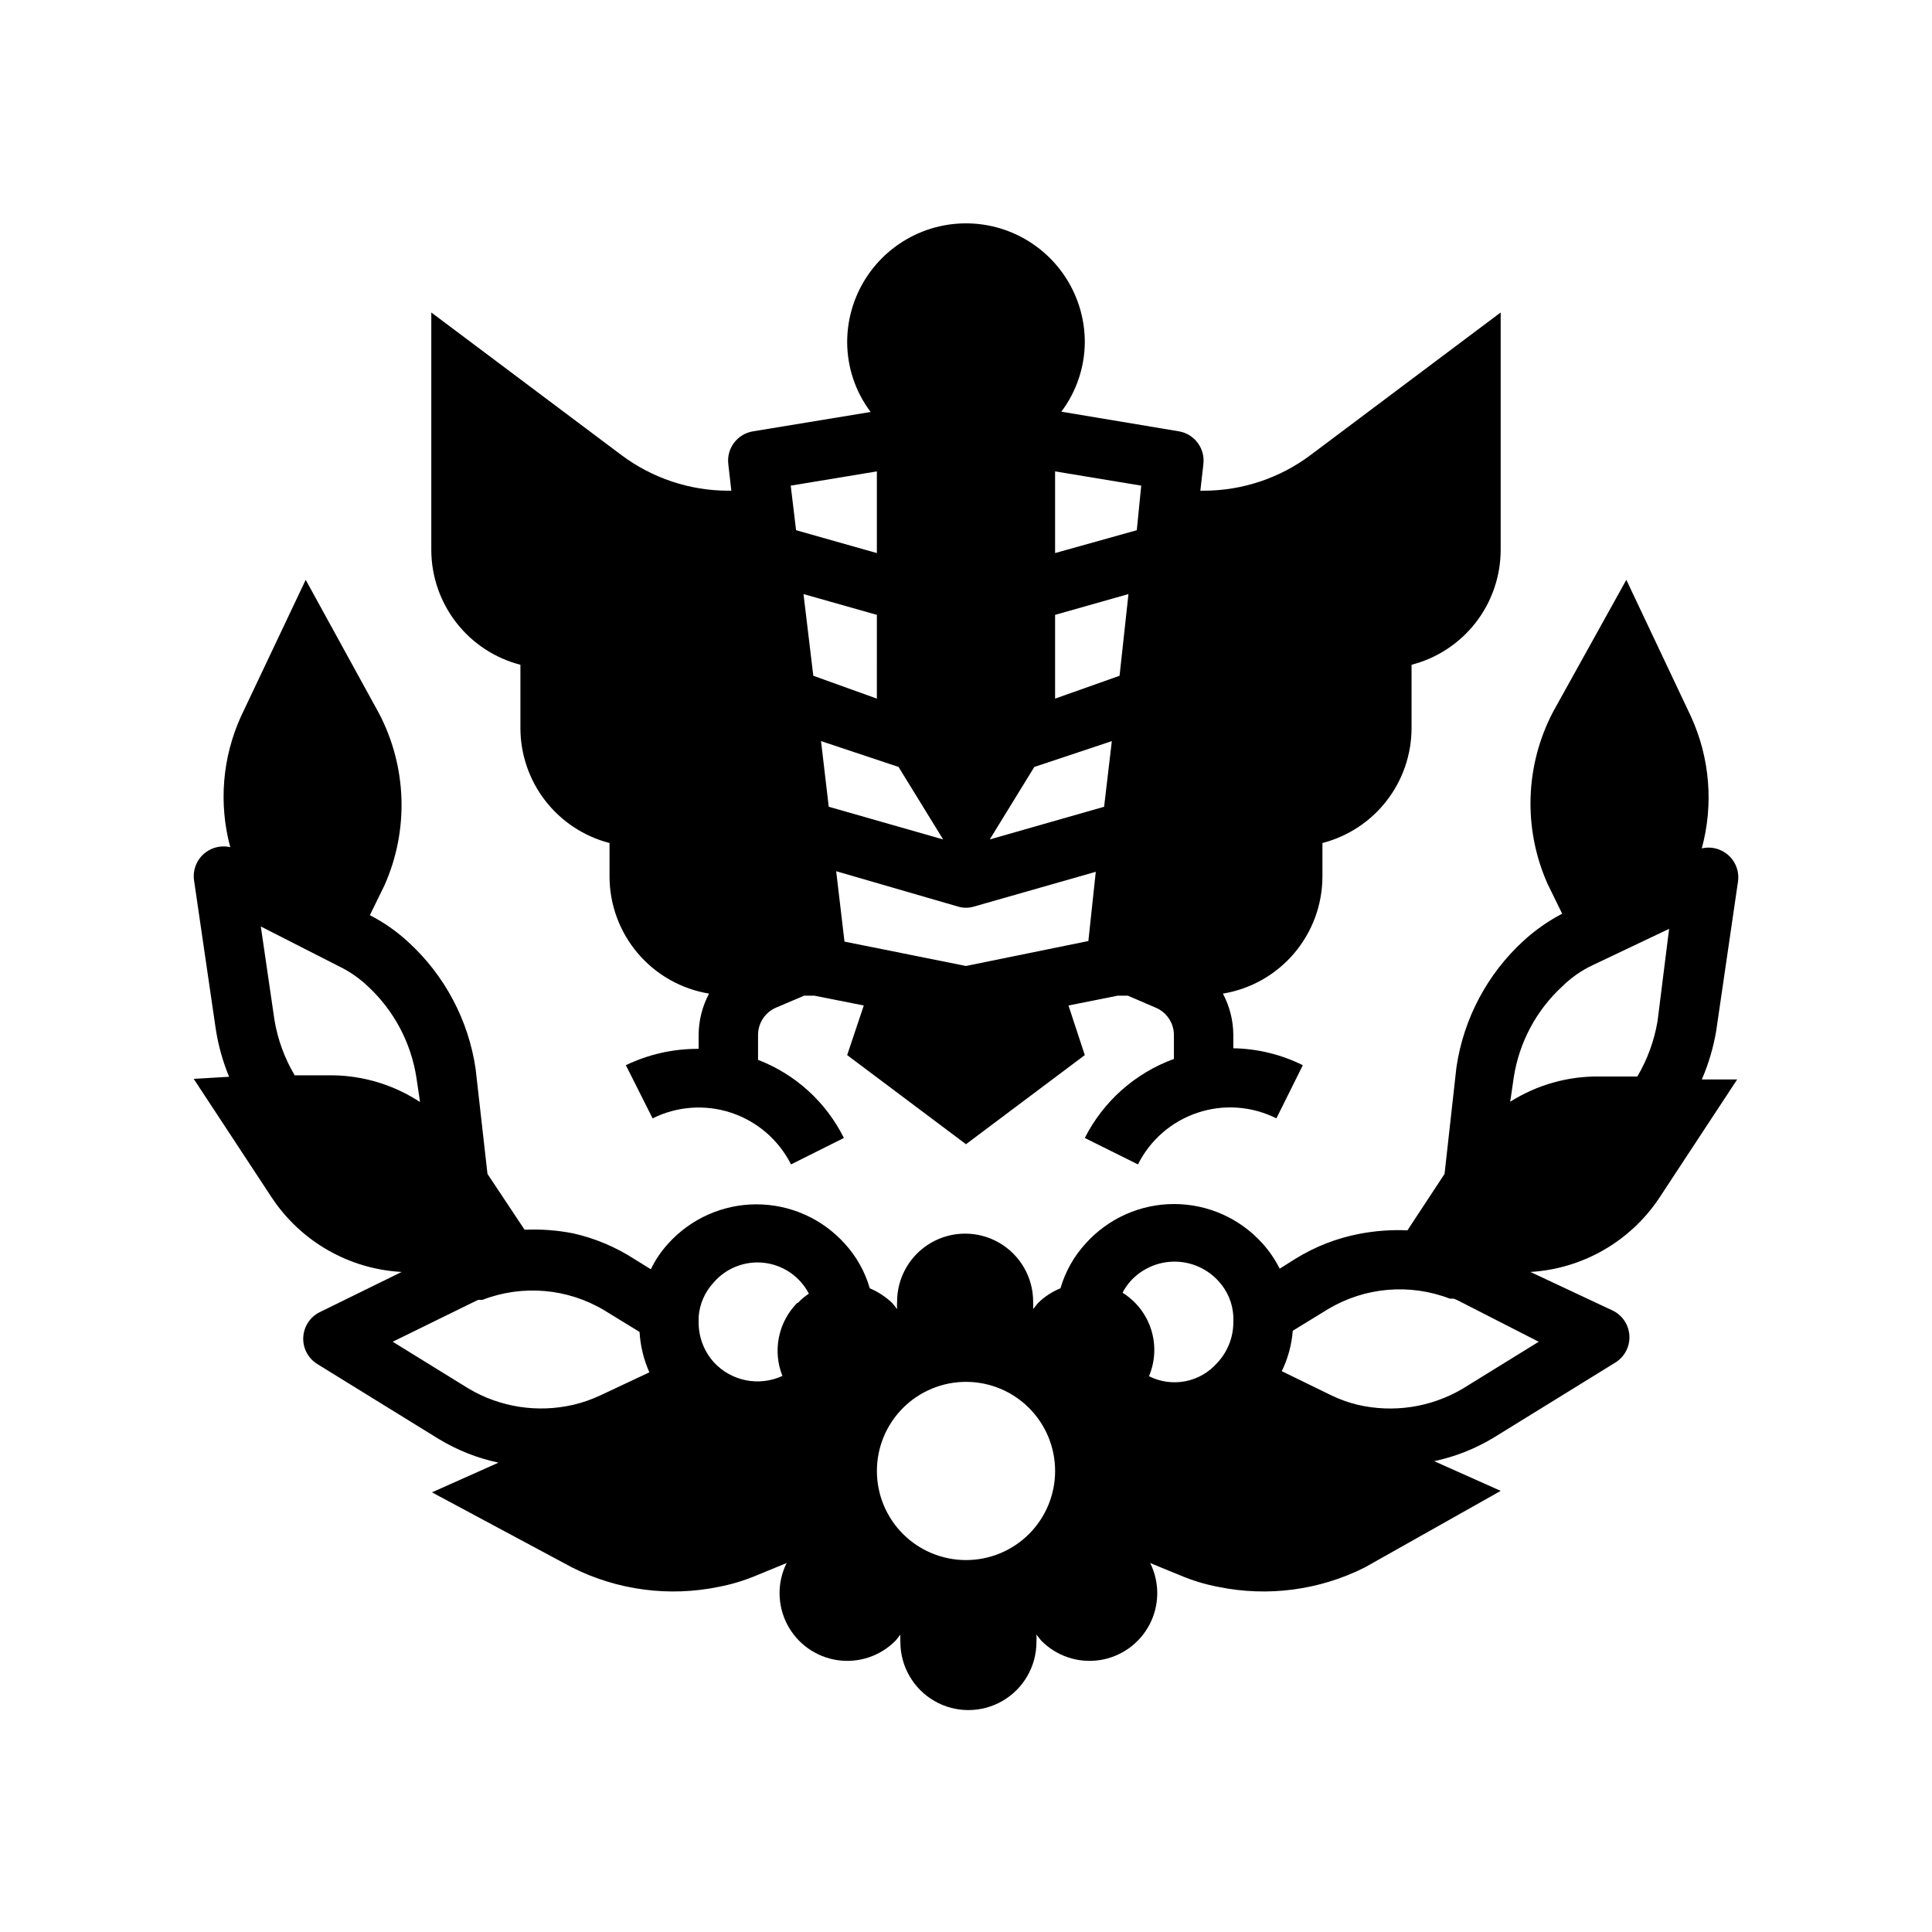
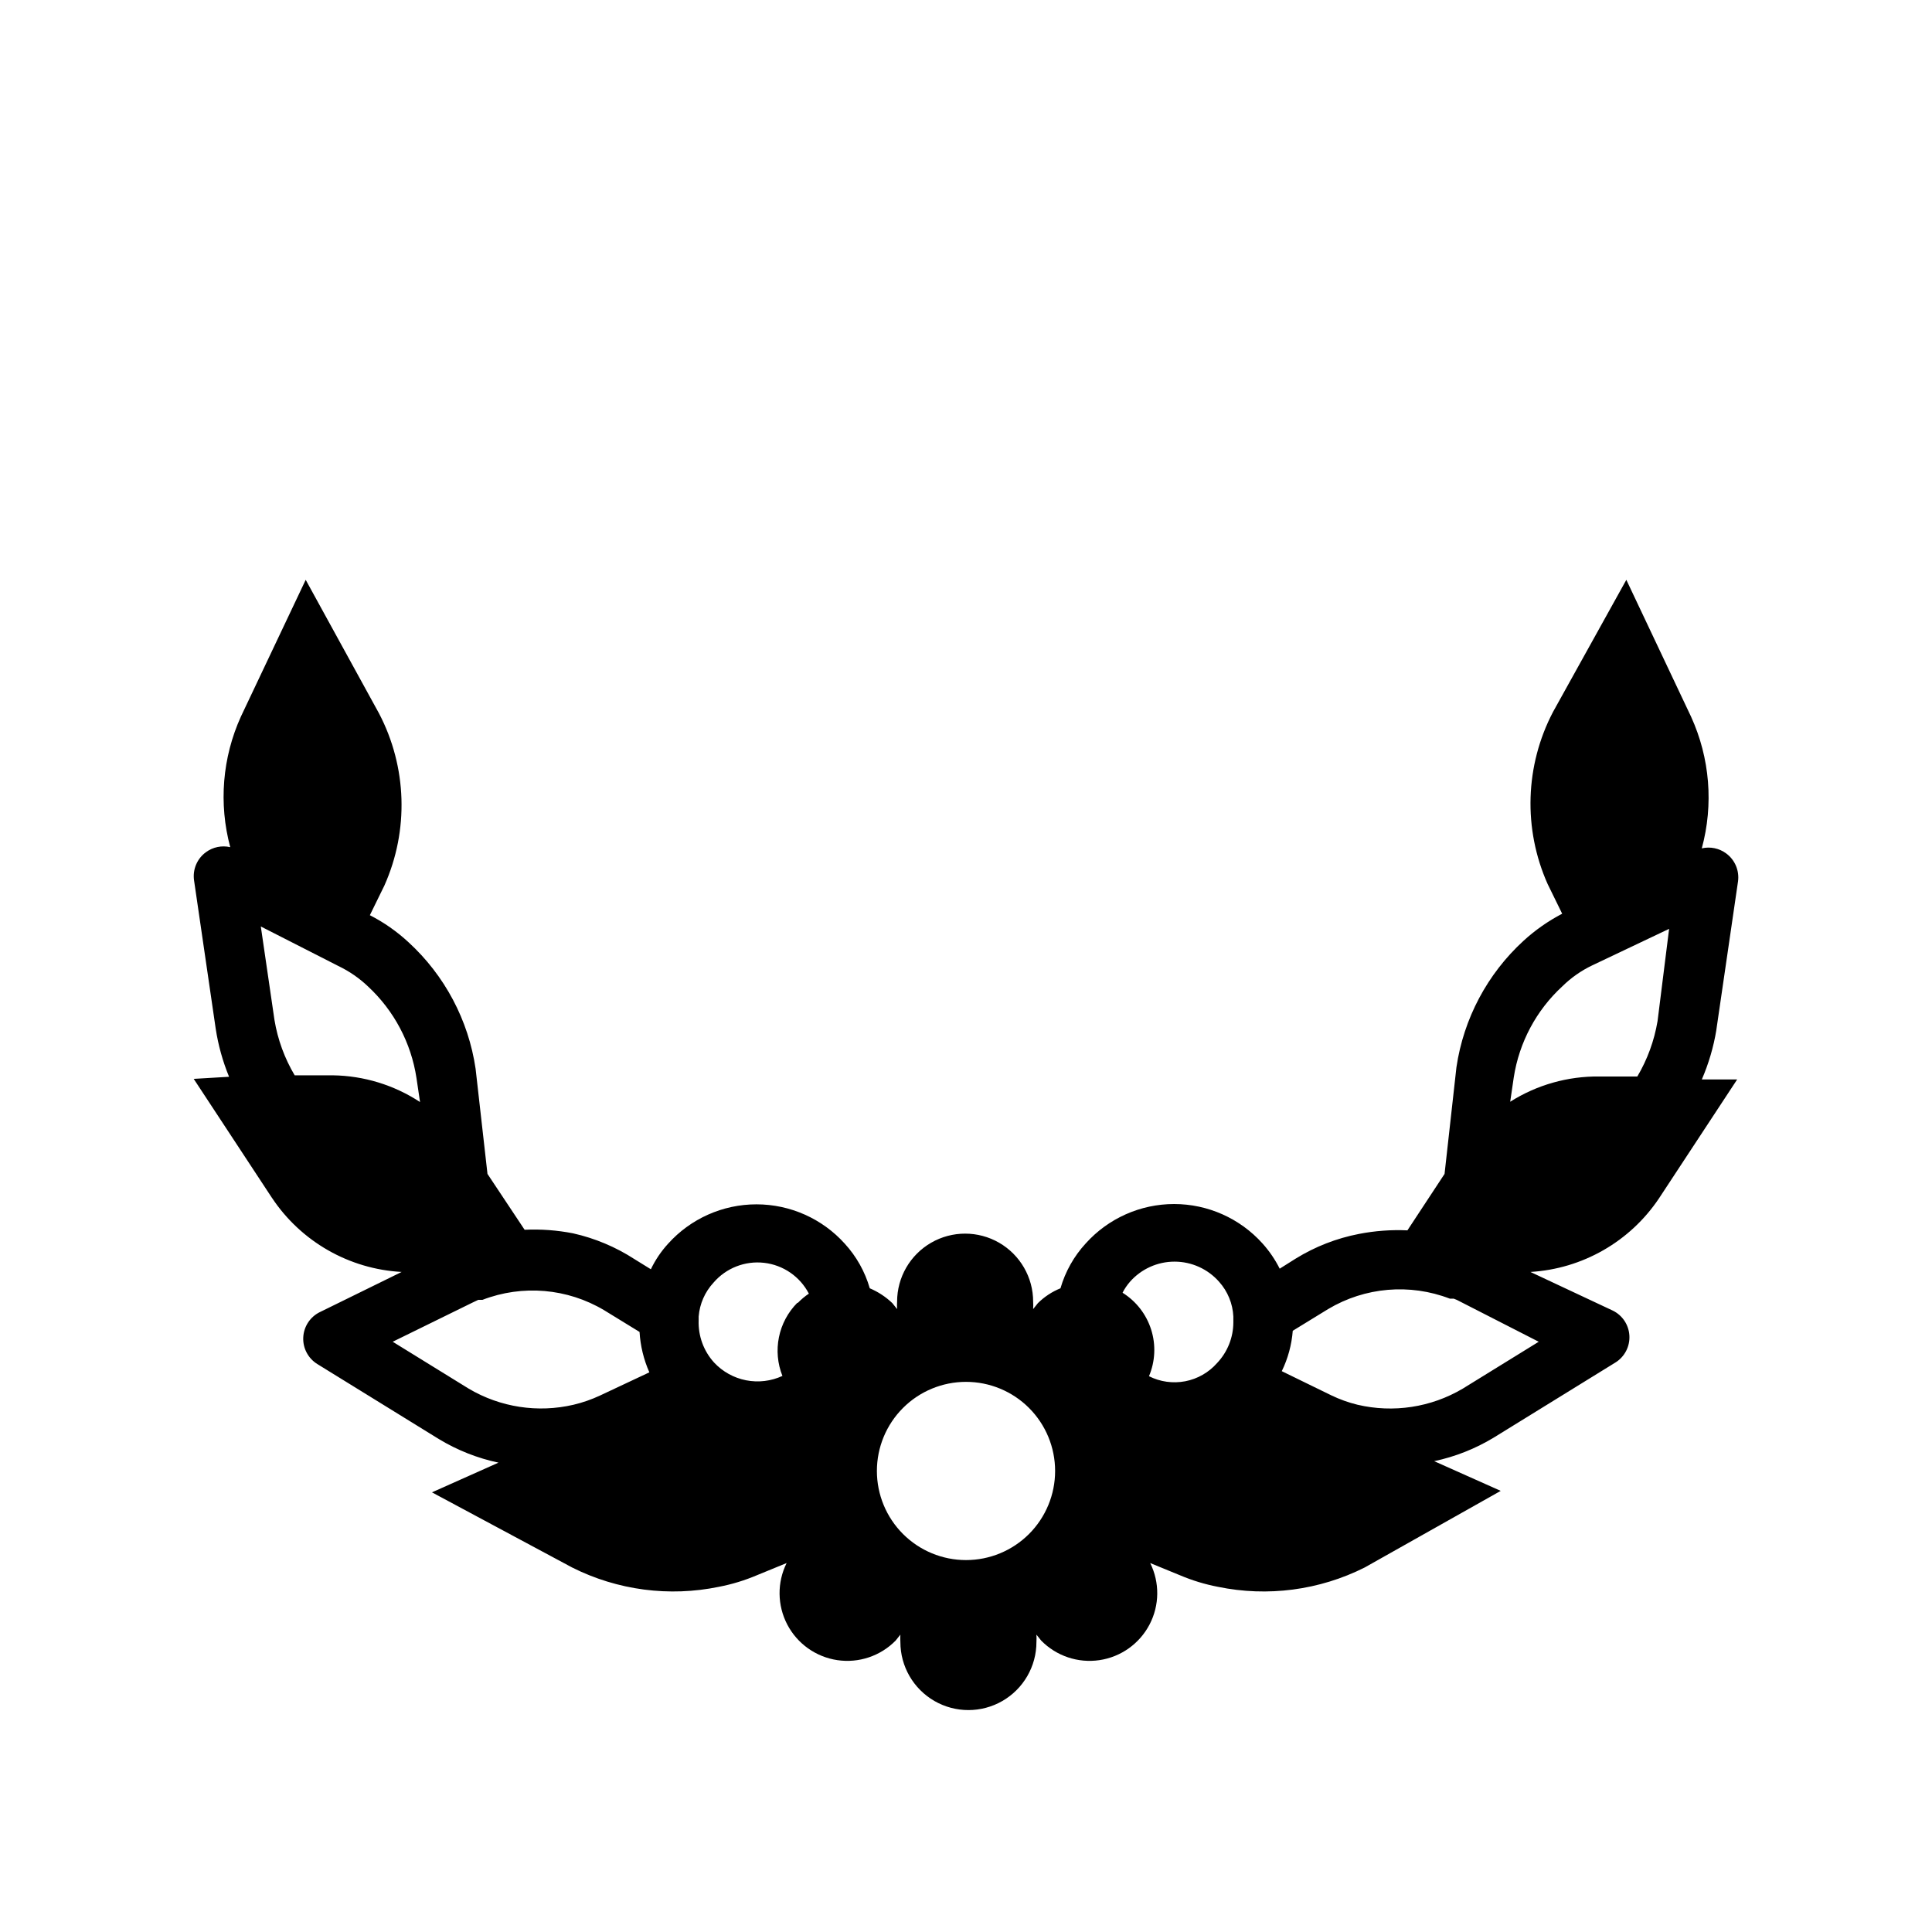
<svg xmlns="http://www.w3.org/2000/svg" fill="#000000" width="800px" height="800px" version="1.1" viewBox="144 144 512 512">
  <g>
-     <path d="m494.46 376.38v-8.973c6.742-1.742 12.719-5.668 16.992-11.168 4.273-5.496 6.602-12.258 6.625-19.219v-16.848c6.742-1.742 12.719-5.668 16.992-11.164 4.273-5.5 6.602-12.258 6.625-19.223v-62.977l-50.383 37.785v0.004c-8.176 6.129-18.117 9.445-28.336 9.445h-0.867l0.789-6.926-0.004-0.004c0.57-4.223-2.328-8.129-6.531-8.816l-31.094-5.195c3.996-5.312 6.176-11.77 6.219-18.418 0-11.25-6.004-21.645-15.746-27.27-9.742-5.625-21.746-5.625-31.488 0-9.742 5.625-15.742 16.02-15.742 27.27 0.02 6.676 2.203 13.164 6.219 18.496l-31.094 5.117c-4.238 0.648-7.18 4.57-6.613 8.816l0.789 6.926-0.789 0.004c-10.223 0-20.164-3.316-28.34-9.445l-50.383-37.789v62.977c0.023 6.965 2.356 13.723 6.629 19.223 4.269 5.496 10.246 9.422 16.988 11.164v16.848c0.023 6.961 2.352 13.723 6.625 19.219 4.273 5.5 10.25 9.426 16.992 11.168v8.973c0.031 7.441 2.695 14.629 7.523 20.293 4.828 5.664 11.504 9.434 18.848 10.645-1.789 3.371-2.734 7.125-2.758 10.941v3.699c-6.672-0.047-13.27 1.434-19.285 4.332l7.086 14.09c6.484-3.231 13.984-3.762 20.859-1.477 6.875 2.289 12.566 7.207 15.824 13.676l14.012-7.008v0.004c-4.727-9.504-12.844-16.891-22.75-20.703v-6.613c0.004-3.16 1.895-6.012 4.801-7.242l7.398-3.148h2.754l13.066 2.598-4.402 13.145 31.488 23.617 31.488-23.617-4.328-13.145 12.984-2.598h2.754l7.32 3.148h0.004c2.938 1.207 4.863 4.062 4.879 7.242v6.375c-10.246 3.727-18.691 11.215-23.613 20.941l14.09 7.008v-0.004c3.242-6.484 8.93-11.414 15.812-13.703 6.879-2.289 14.391-1.75 20.871 1.504l7.008-14.09h-0.004c-5.731-2.844-12.023-4.379-18.418-4.488v-3.543c-0.023-3.816-0.969-7.57-2.758-10.941 7.344-1.211 14.02-4.981 18.848-10.645 4.828-5.664 7.492-12.852 7.523-20.293zm-140.91-103.68 22.828-3.777v21.648l-21.41-6.062zm5.984 50.383-2.598-21.648 19.445 5.512-0.004 22.195zm2.047 17.32 20.547 6.848 11.809 19.207-30.309-8.66zm70.848 52.98-32.434 6.609-32.195-6.453-2.203-18.656 32.273 9.363c1.383 0.422 2.863 0.422 4.25 0l32.273-9.211zm4.172-35.582-30.309 8.66 11.809-19.207 20.547-6.848zm4.094-34.715-17.086 6.055v-22.195l19.445-5.512zm4.566-38.574-21.652 6.059v-21.648l22.828 3.777z" />
    <path d="m598.85 416.92 5.746-39.359c0.383-2.856-0.824-5.695-3.148-7.398-1.855-1.371-4.215-1.859-6.457-1.34 3.156-11.598 2.152-23.934-2.832-34.871l-17.164-36.289-19.445 35.031 0.004-0.004c-7.414 14.18-7.934 30.969-1.418 45.582l3.856 7.871c-3.707 1.934-7.144 4.34-10.23 7.164-9.609 8.801-15.895 20.641-17.793 33.535l-3.148 28.258-9.84 14.957c-4.301-0.195-8.605 0.121-12.832 0.945-5.938 1.148-11.617 3.359-16.766 6.535l-4.25 2.676c-1.219-2.426-2.754-4.676-4.566-6.691-5.973-6.644-14.488-10.441-23.422-10.441s-17.445 3.797-23.418 10.441c-3.121 3.391-5.41 7.461-6.691 11.887-2.234 0.906-4.266 2.242-5.984 3.938l-1.258 1.574c0.039-0.656 0.039-1.312 0-1.969 0-6.441-3.438-12.391-9.012-15.613-5.578-3.219-12.449-3.219-18.027 0-5.578 3.223-9.016 9.172-9.016 15.613-0.039 0.656-0.039 1.312 0 1.969l-1.258-1.574c-1.738-1.668-3.766-3-5.984-3.938-1.266-4.391-3.531-8.434-6.613-11.809-5.969-6.644-14.484-10.438-23.418-10.438-8.934 0-17.445 3.793-23.418 10.438-1.848 2.019-3.387 4.301-4.566 6.769l-4.328-2.676c-4.984-3.231-10.5-5.551-16.297-6.848-4.223-0.828-8.531-1.145-12.832-0.945l-9.84-14.801-3.148-27.867c-1.898-12.891-8.184-24.734-17.789-33.535-3.066-2.844-6.512-5.258-10.234-7.16l3.856-7.871v-0.004c6.519-14.609 5.996-31.398-1.414-45.578l-19.445-35.422-17.16 36.211c-4.934 10.867-5.934 23.109-2.836 34.637-2.242-0.52-4.602-0.031-6.453 1.336-2.328 1.703-3.535 4.543-3.148 7.402l5.746 39.359c0.668 4.375 1.859 8.656 3.543 12.75l-9.371 0.555 20.703 31.488 0.004-0.004c7.711 11.629 20.469 18.926 34.398 19.684l-21.648 10.629v-0.004c-2.582 1.254-4.277 3.812-4.426 6.68-0.148 2.867 1.277 5.586 3.719 7.098l32.273 19.918v-0.004c4.863 2.941 10.188 5.043 15.746 6.219l-17.633 7.871 37.156 19.918c12.016 6.035 25.719 7.836 38.887 5.117 3.457-0.664 6.836-1.695 10.074-3.07l7.871-3.227h0.004c-2.555 5.144-2.488 11.199 0.168 16.289 2.66 5.09 7.598 8.598 13.277 9.441 5.68 0.844 11.422-1.086 15.445-5.184l1.258-1.574c-0.039 0.652-0.039 1.312 0 1.965 0 6.441 3.438 12.395 9.012 15.613 5.578 3.219 12.449 3.219 18.027 0s9.016-9.172 9.016-15.613c0.039-0.652 0.039-1.312 0-1.965l1.258 1.574c4.023 4.098 9.762 6.027 15.445 5.184 5.68-0.844 10.613-4.352 13.273-9.441 2.66-5.09 2.723-11.145 0.172-16.289l7.871 3.227c3.242 1.375 6.621 2.406 10.078 3.07 13.168 2.719 26.871 0.918 38.887-5.117l36.055-20.309-17.633-7.871c5.559-1.18 10.879-3.281 15.742-6.219l32.273-19.918h0.004c2.441-1.512 3.863-4.231 3.715-7.098-0.145-2.867-1.84-5.426-4.426-6.68l-21.805-10.23c13.789-0.82 26.402-8.043 34.086-19.523l20.703-31.488h-9.367c1.82-4.207 3.117-8.625 3.859-13.148zm-366.68 12.047h-10.078c-2.676-4.508-4.492-9.473-5.352-14.645l-3.621-24.797 20.547 10.473c2.891 1.383 5.551 3.215 7.871 5.43 6.891 6.402 11.414 14.945 12.832 24.246l0.945 6.375c-6.883-4.516-14.914-6.973-23.145-7.082zm70.848 84.859c-2.246 1.051-4.594 1.867-7.008 2.441-9.465 2.215-19.418 0.695-27.785-4.254l-20.152-12.438 21.176-10.391 1.496-0.707h1.102c10.609-4.09 22.512-3.074 32.273 2.754l9.367 5.746c0.219 3.695 1.098 7.324 2.598 10.707zm52.27-24.562c-2.469 2.496-4.16 5.656-4.859 9.098-0.699 3.438-0.379 7.008 0.922 10.27-3.004 1.391-6.375 1.793-9.625 1.16-3.25-0.637-6.219-2.281-8.48-4.703-2.773-3.047-4.242-7.059-4.094-11.18v-1.023c0.27-3.348 1.656-6.508 3.938-8.973 3.32-3.867 8.344-5.836 13.41-5.254 5.062 0.582 9.508 3.644 11.859 8.168-1.055 0.707-2.031 1.527-2.914 2.438zm44.715 68.172c-6.266 0-12.273-2.488-16.699-6.914-4.43-4.43-6.918-10.438-6.918-16.699 0-6.266 2.488-12.273 6.918-16.699 4.426-4.43 10.434-6.918 16.699-6.918 6.262 0 12.27 2.488 16.699 6.918 4.426 4.426 6.914 10.434 6.914 16.699 0 6.262-2.488 12.27-6.914 16.699-4.43 4.426-10.438 6.914-16.699 6.914zm66.52-52.191h-0.004c-2.199 2.488-5.16 4.176-8.422 4.805-3.262 0.625-6.637 0.156-9.605-1.34 1.656-3.918 1.863-8.297 0.578-12.352s-3.973-7.519-7.582-9.77c0.535-1.047 1.195-2.023 1.969-2.91 2.988-3.391 7.289-5.332 11.809-5.332 4.516 0 8.816 1.941 11.805 5.332 2.281 2.543 3.617 5.797 3.781 9.207v1.574c-0.016 4.016-1.566 7.875-4.332 10.785zm85.254-5.668-20.152 12.438h-0.004c-8.391 4.961-18.375 6.484-27.867 4.254-2.418-0.59-4.766-1.434-7.004-2.519l-13.066-6.375v-0.004c1.633-3.352 2.621-6.984 2.91-10.703l9.367-5.746c9.766-5.832 21.668-6.848 32.277-2.758h1.023c0.543 0.188 1.07 0.426 1.574 0.711zm31.488-84.938h-0.004c-0.871 5.168-2.684 10.129-5.352 14.641h-10.078c-8.352-0.098-16.555 2.227-23.613 6.691l0.945-6.453c1.434-9.289 5.988-17.812 12.91-24.168 2.301-2.258 4.961-4.121 7.871-5.512l20.387-9.684z" />
  </g>
</svg>